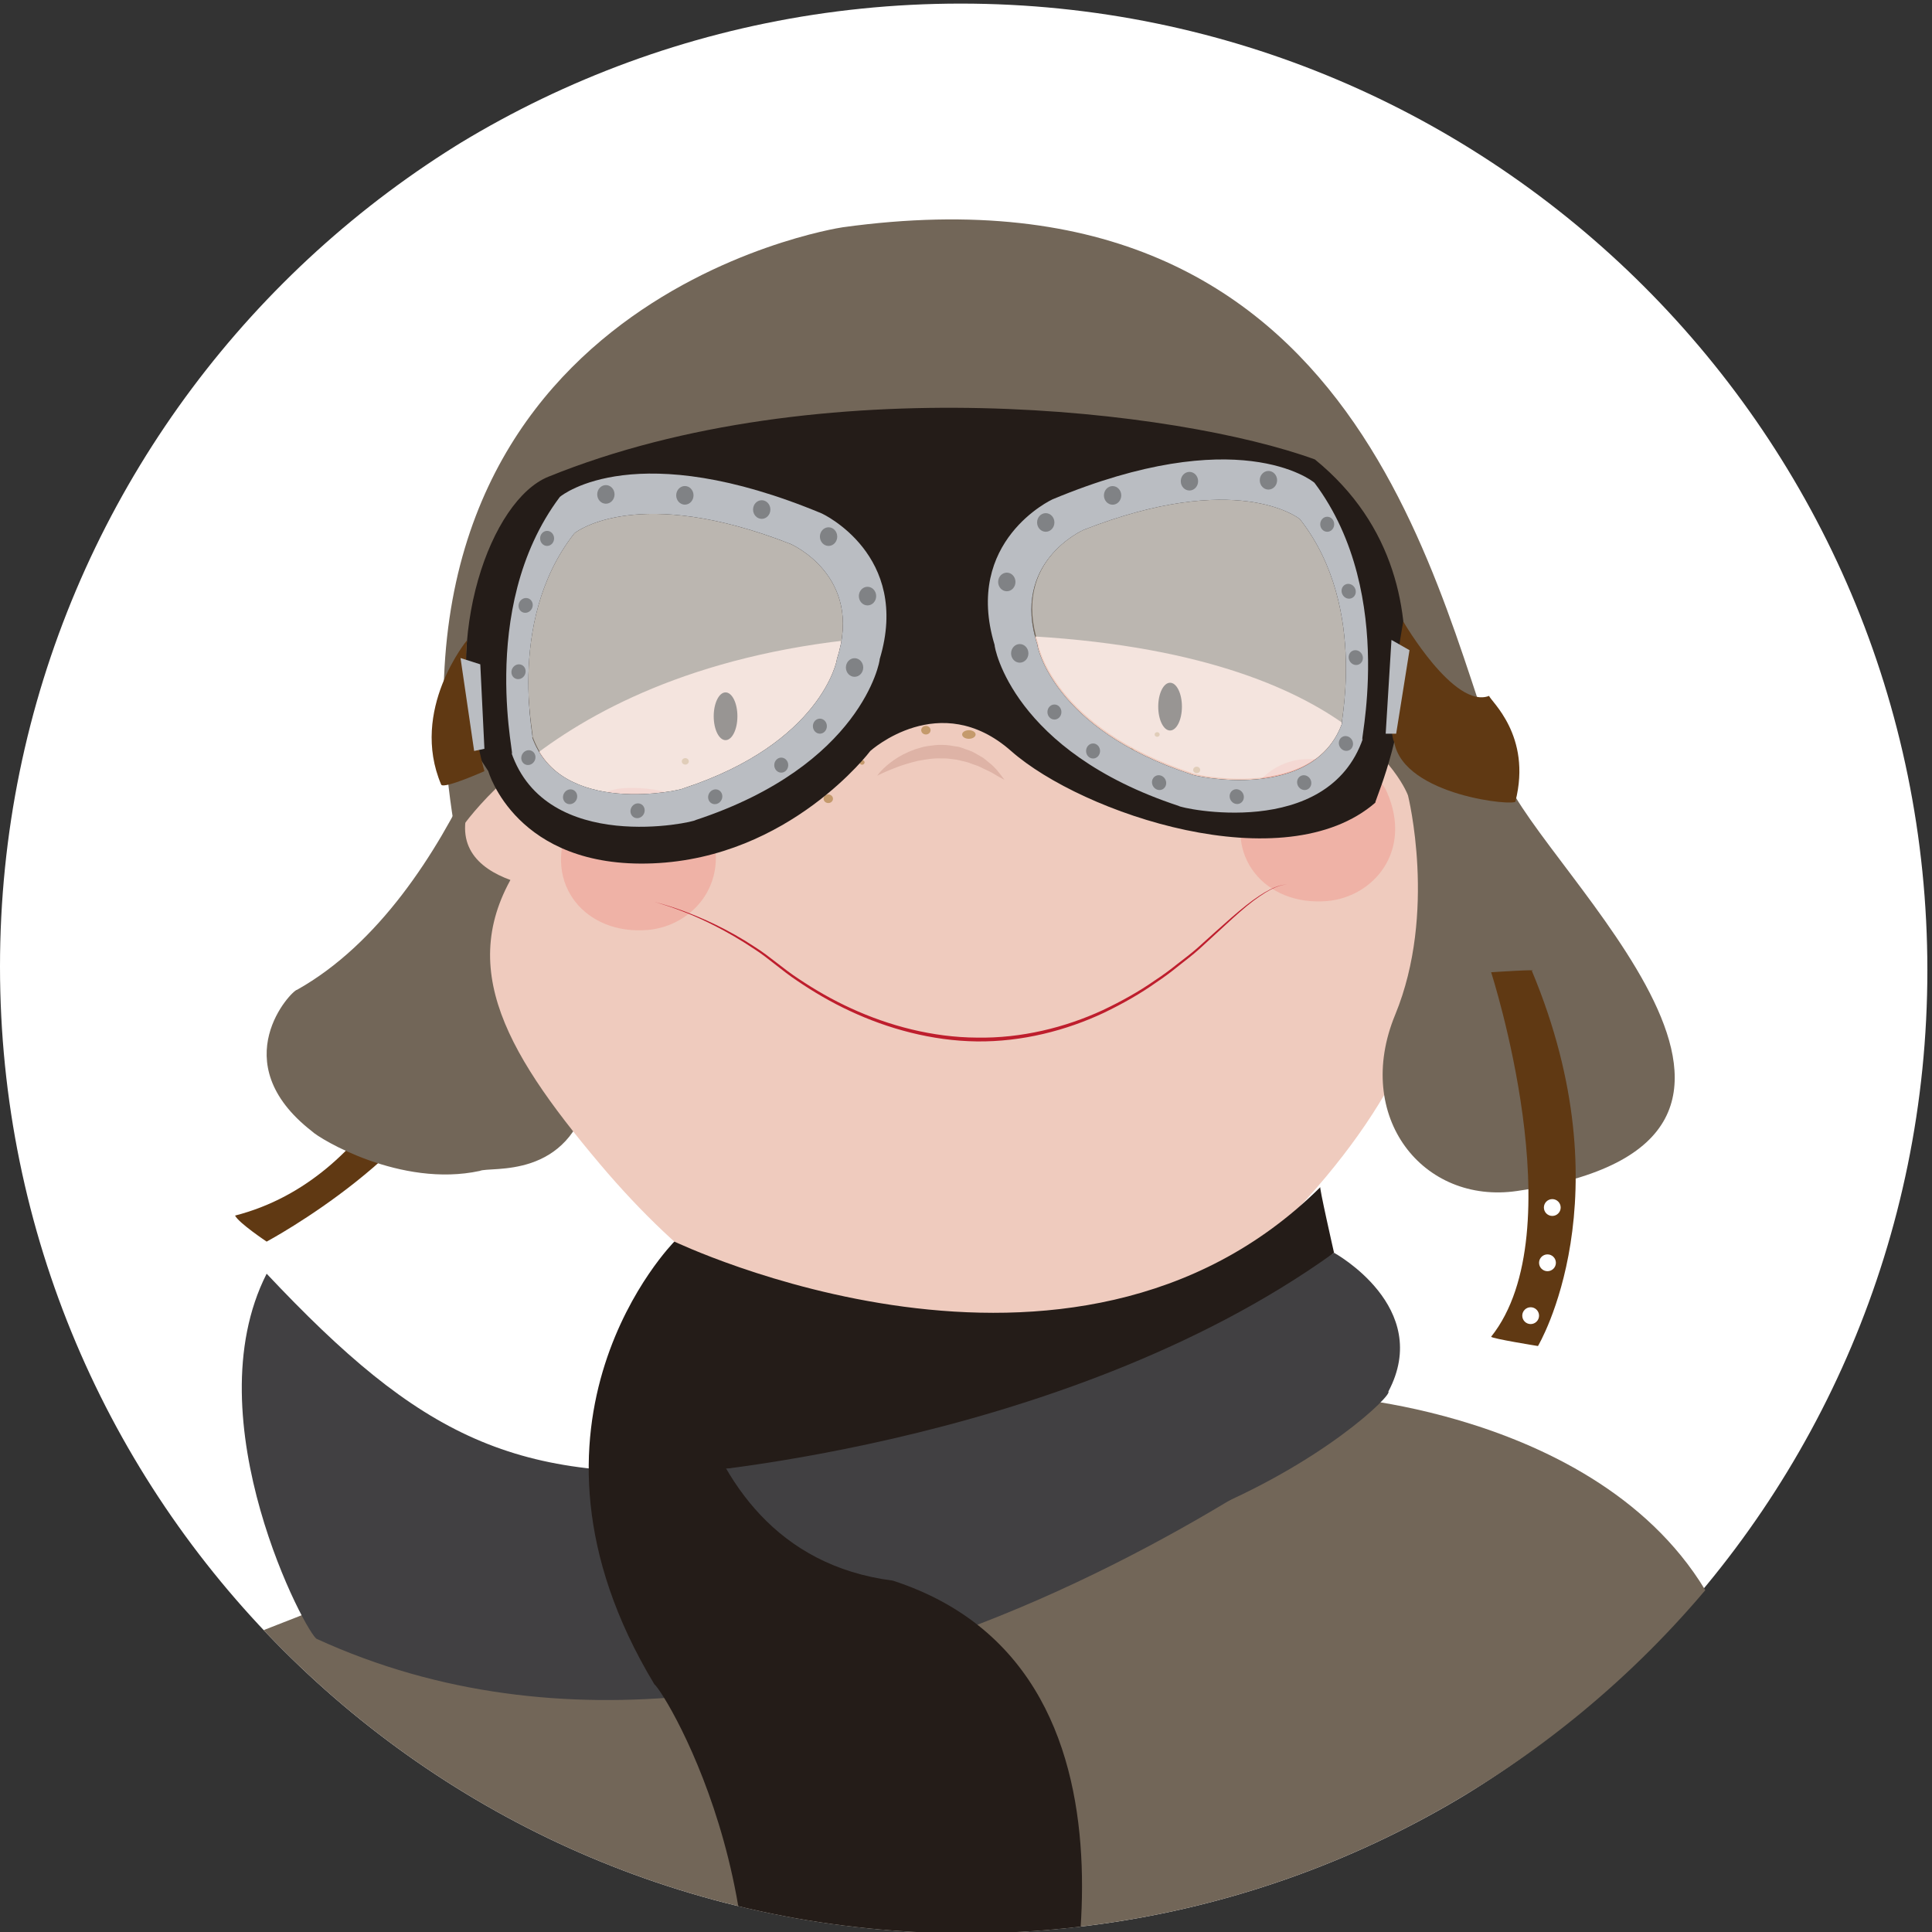
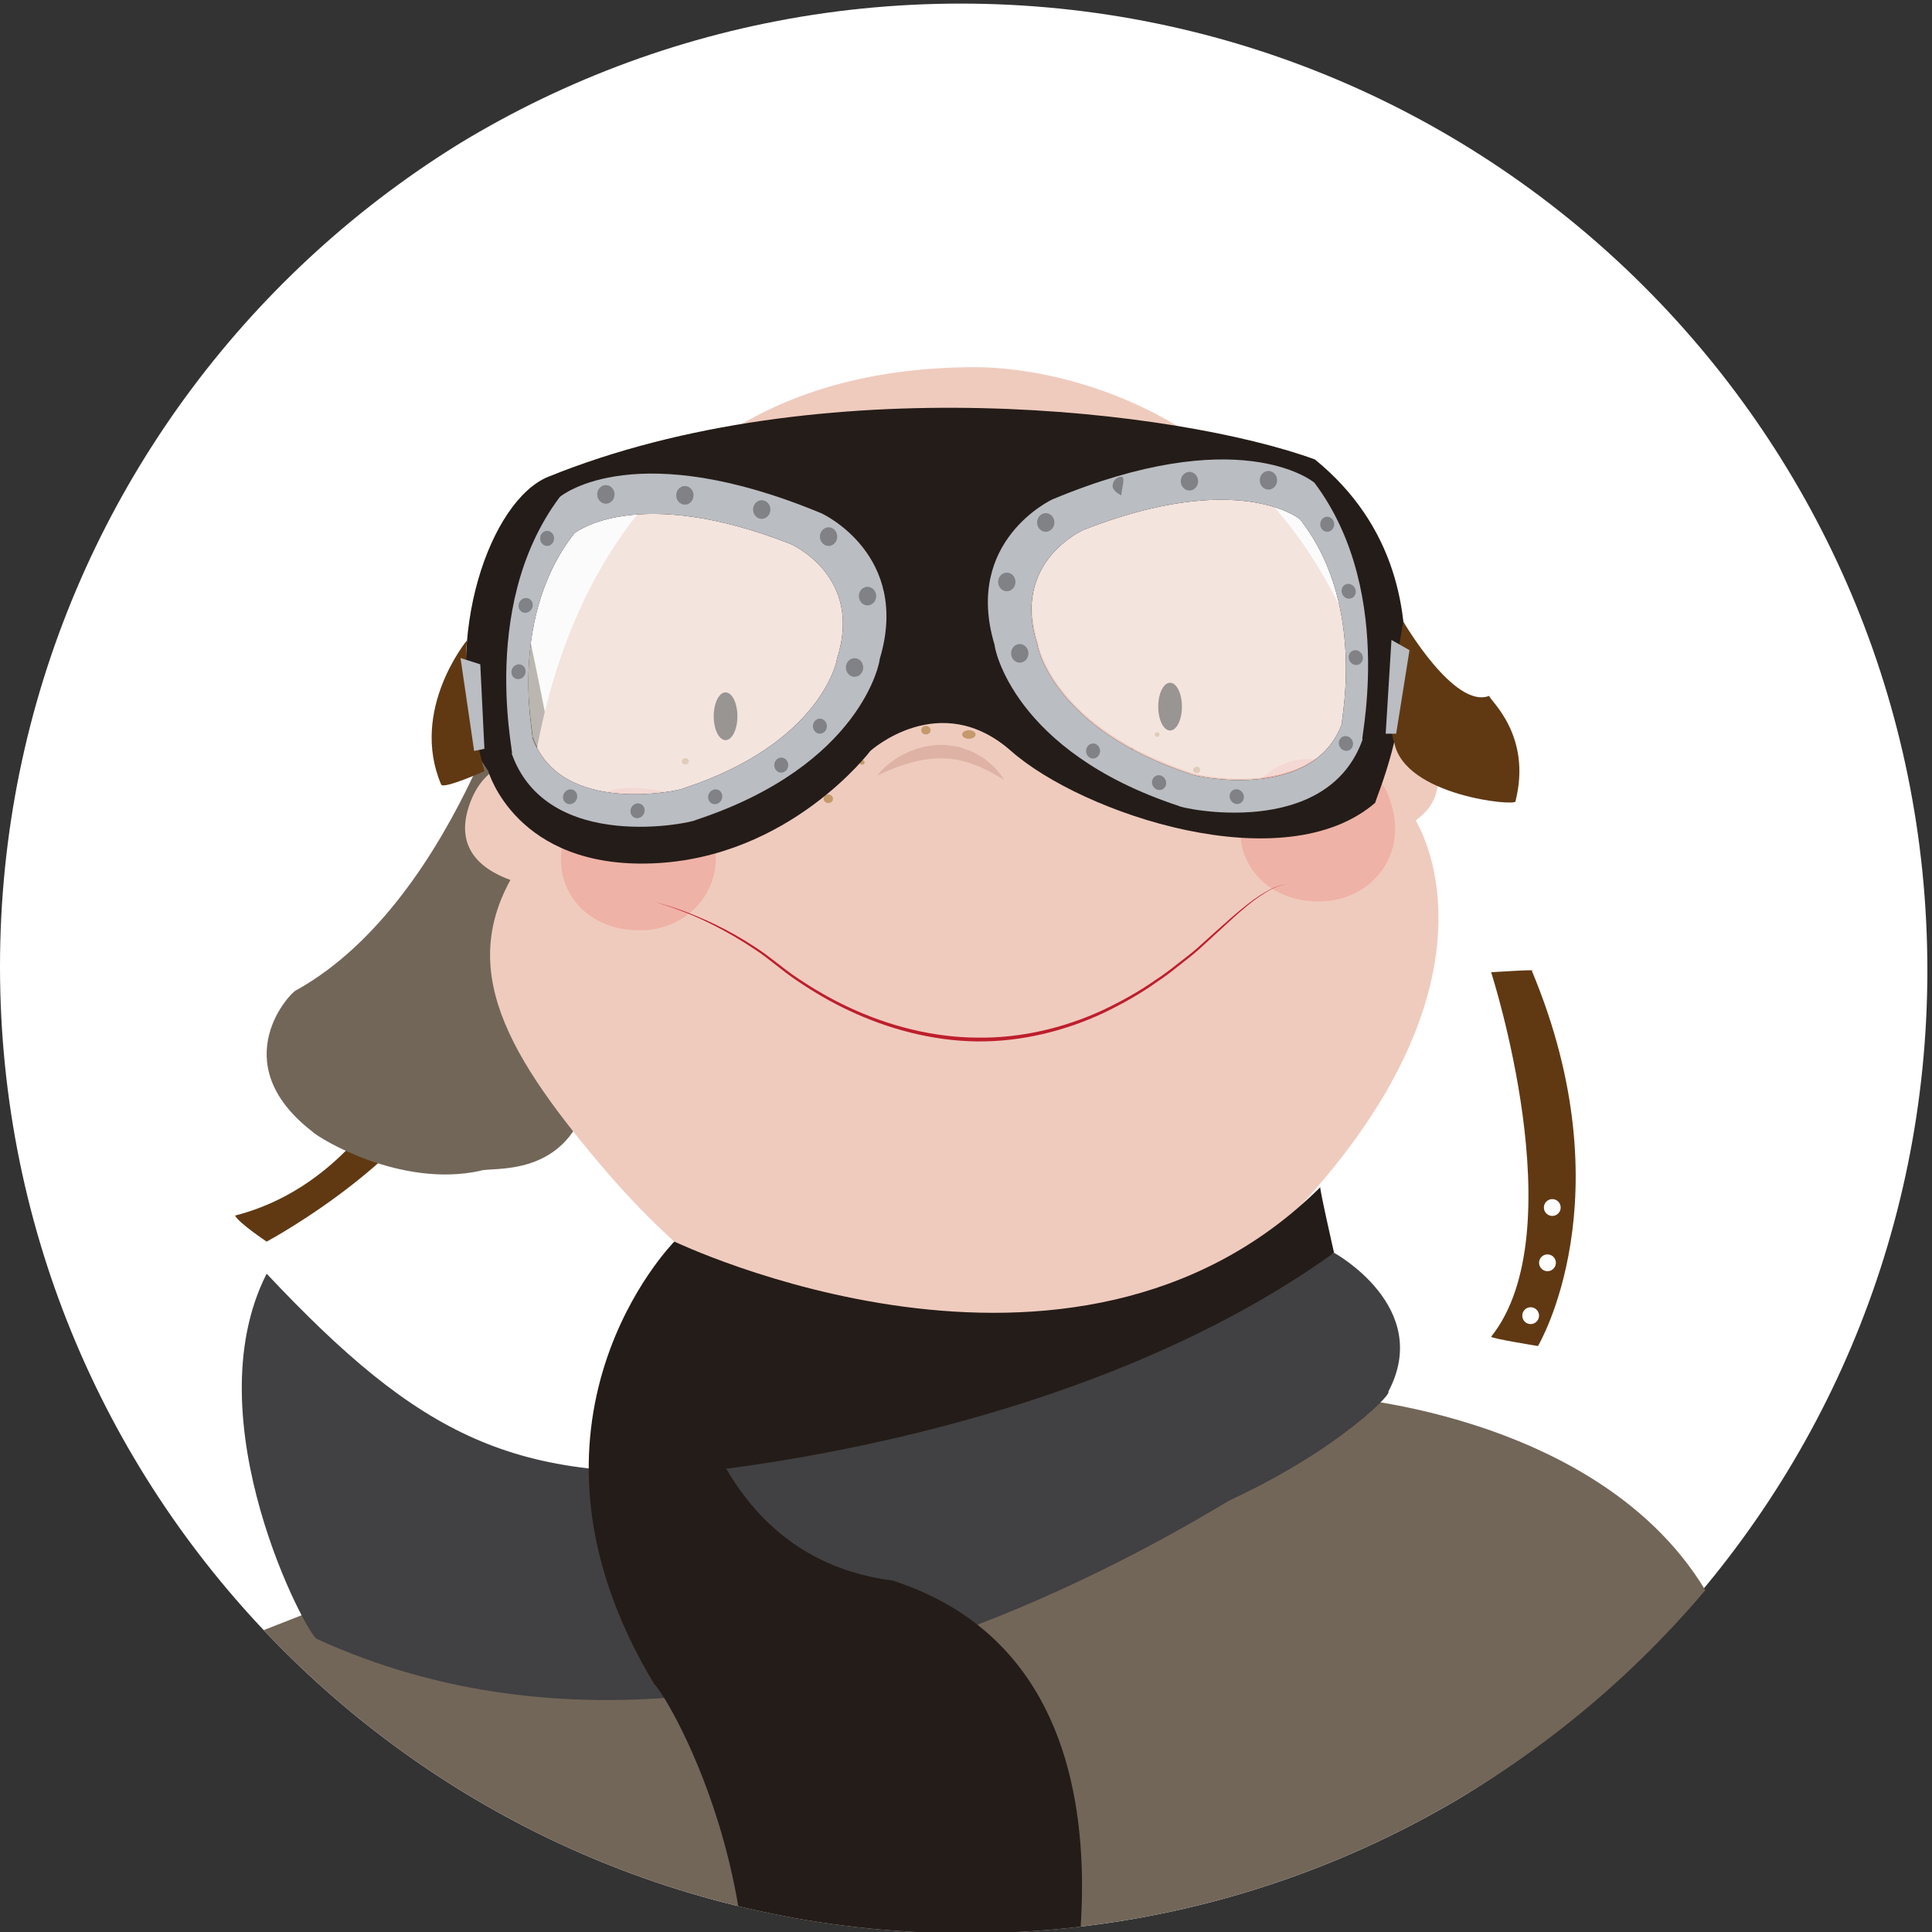
<svg xmlns="http://www.w3.org/2000/svg" xmlns:xlink="http://www.w3.org/1999/xlink" version="1.1" x="0px" y="0px" width="134px" height="134px" viewBox="496.415 31.865 134 134" enable-background="new 496.415 31.865 134 134" xml:space="preserve">
  <rect x="496.415" y="31.865" width="134" height="134" fill="#333333" stroke="none" />
  <defs>
</defs>
  <rect display="none" fill="#212D61" width="1138.443" height="1111.444" />
  <g>
    <defs>
      <path id="SVGID_1_" d="M496.415,98.909c0,37.027,30.017,67.044,67.044,67.044c37.028,0,67.044-30.017,67.044-67.044    c0-37.028-30.016-67.044-67.044-67.044C526.431,31.865,496.415,61.881,496.415,98.909" />
    </defs>
    <clipPath id="SVGID_6_">
      <use xlink:href="#SVGID_1_" overflow="visible" />
    </clipPath>
    <path clip-path="url(#SVGID_6_)" fill="#FFFFFF" d="M630.094,99.158c0,37.027-30.018,67.044-67.044,67.044   s-67.044-30.017-67.044-67.044c0-37.027,30.017-67.044,67.044-67.044S630.094,62.131,630.094,99.158" />
    <path clip-path="url(#SVGID_6_)" fill="#726658" d="M589.415,128.775c0,0,21.84,1.501,27.171,17.494   c5.331,15.993-24.793,21.324-24.793,21.324l-54.249-0.688l-16.85-11.693l-7.976-9.509l29.321-11.472L589.415,128.775z" />
    <path clip-path="url(#SVGID_6_)" fill="#603913" d="M526.217,102.117c0,0-3.439,11.479-13.499,14.058   c0.258,0.516,2.191,1.806,2.191,1.806s11.859-6.342,13.762-14.012C528.066,103.665,526.217,102.117,526.217,102.117" />
    <path clip-path="url(#SVGID_6_)" fill="#726658" d="M533.014,75.465c0,0-4.647,18.678-15.997,25.051   c-0.344,0.01-5.159,4.997,1.032,9.812c0.516,0.516,6.157,3.93,11.637,2.751c0.745-0.344,6.248,0.688,7.623-5.503   C538.685,101.385,533.014,75.465,533.014,75.465" />
    <path clip-path="url(#SVGID_6_)" fill="#EFCBBE" d="M585.693,82.983c0,0,8.015-4.84,10.165,1.412   c2.15,6.251-8.406,6.049-8.406,6.049L585.693,82.983z" />
    <path clip-path="url(#SVGID_6_)" fill="#EFCBBE" d="M564.081,57.332c6.237,0,25.317,3.529,29.101,29.635   c2.191,1.505,8.285,13.126-7.488,29.51c-2.081,2.179-23.962,24.233-47.688-3.898c-6.808-8.072-10.256-14.266-5.161-21.289   C533.001,91.073,532.243,57.333,564.081,57.332" />
    <path clip-path="url(#SVGID_6_)" fill="#EFCBBE" d="M538.796,86.347c0,0-7.763-4.779-9.845,1.395   c-2.083,6.172,8.141,5.973,8.141,5.973L538.796,86.347z" />
    <g opacity="0.21" clip-path="url(#SVGID_6_)">
      <g>
        <defs>
          <rect id="SVGID_5_" x="582.439" y="84.51" width="10.742" height="9.877" />
        </defs>
        <clipPath id="SVGID_7_">
          <use xlink:href="#SVGID_5_" overflow="visible" />
        </clipPath>
        <path clip-path="url(#SVGID_7_)" fill="#F05349" d="M582.957,87.113c-1.756,4.075,1.182,7.619,5.51,7.247     c3.175-0.272,5.957-3.438,4.137-7.57c-0.832-1.888-3.952-2.402-5.867-2.258c-1.128,0.086-2.991,0.781-3.938,3.062" />
      </g>
    </g>
    <g opacity="0.21" clip-path="url(#SVGID_6_)">
      <g>
        <defs>
          <rect id="SVGID_4_" x="535.325" y="86.513" width="10.742" height="9.878" />
        </defs>
        <clipPath id="SVGID_8_">
          <use xlink:href="#SVGID_4_" overflow="visible" />
        </clipPath>
        <path clip-path="url(#SVGID_8_)" fill="#F05349" d="M535.842,89.117c-1.756,4.075,1.182,7.619,5.51,7.247     c3.175-0.272,5.957-3.438,4.137-7.57c-0.832-1.888-3.953-2.402-5.868-2.258c-1.128,0.086-2.991,0.781-3.937,3.062" />
      </g>
    </g>
    <path clip-path="url(#SVGID_6_)" fill="#C49A6C" d="M564.081,82.808c0,0.165-0.209,0.298-0.467,0.298s-0.467-0.133-0.467-0.298   s0.209-0.298,0.467-0.298S564.081,82.643,564.081,82.808" />
    <path clip-path="url(#SVGID_6_)" fill="#C49A6C" d="M553.087,84.744c0,0.165-0.209,0.298-0.467,0.298   c-0.258,0-0.467-0.133-0.467-0.298s0.209-0.298,0.467-0.298C552.878,84.446,553.087,84.579,553.087,84.744" />
    <path clip-path="url(#SVGID_6_)" fill="#C49A6C" d="M576.674,85.625c0,0.165-0.209,0.298-0.467,0.298   c-0.259,0-0.468-0.133-0.468-0.298s0.209-0.298,0.468-0.298C576.465,85.327,576.674,85.46,576.674,85.625" />
    <path clip-path="url(#SVGID_6_)" fill="#C49A6C" d="M549.09,86.668c0,0.165-0.145,0.298-0.325,0.298   c-0.179,0-0.325-0.133-0.325-0.298c0-0.165,0.146-0.298,0.325-0.298C548.945,86.37,549.09,86.503,549.09,86.668" />
    <path clip-path="url(#SVGID_6_)" fill="#C49A6C" d="M544.19,84.671c0,0.124-0.109,0.224-0.244,0.224   c-0.134,0-0.243-0.1-0.243-0.224s0.109-0.224,0.243-0.224C544.082,84.447,544.19,84.547,544.19,84.671" />
    <path clip-path="url(#SVGID_6_)" fill="#C49A6C" d="M571.877,85.042c0,0.124-0.109,0.224-0.244,0.224   c-0.134,0-0.243-0.1-0.243-0.224s0.109-0.224,0.243-0.224C571.768,84.818,571.877,84.918,571.877,85.042" />
    <path clip-path="url(#SVGID_6_)" fill="#C49A6C" d="M575.06,83.985c0,0.124-0.109,0.224-0.244,0.224   c-0.134,0-0.243-0.1-0.243-0.224s0.109-0.224,0.243-0.224C574.951,83.761,575.06,83.861,575.06,83.985" />
    <path clip-path="url(#SVGID_6_)" fill="#C49A6C" d="M579.657,85.266c0,0.124-0.108,0.224-0.243,0.224s-0.243-0.1-0.243-0.224   c0-0.124,0.108-0.224,0.243-0.224S579.657,85.143,579.657,85.266" />
    <path clip-path="url(#SVGID_6_)" fill="#C49A6C" d="M569.821,83.985c0,0.165-0.145,0.298-0.325,0.298   c-0.179,0-0.325-0.133-0.325-0.298s0.146-0.298,0.325-0.298C569.676,83.687,569.821,83.82,569.821,83.985" />
    <path clip-path="url(#SVGID_6_)" fill="#C49A6C" d="M554.189,87.265c0,0.165-0.146,0.298-0.325,0.298   c-0.179,0-0.325-0.133-0.325-0.298c0-0.165,0.146-0.298,0.325-0.298C554.043,86.967,554.189,87.1,554.189,87.265" />
    <path clip-path="url(#SVGID_6_)" fill="#C49A6C" d="M560.958,82.509c0,0.165-0.145,0.298-0.325,0.298   c-0.179,0-0.325-0.133-0.325-0.298s0.146-0.298,0.325-0.298C560.813,82.211,560.958,82.344,560.958,82.509" />
    <path clip-path="url(#SVGID_6_)" fill="#C49A6C" d="M556.381,84.744c0,0.089-0.079,0.161-0.176,0.161   c-0.097,0-0.175-0.072-0.175-0.161s0.078-0.161,0.175-0.161C556.302,84.583,556.381,84.655,556.381,84.744" />
    <path clip-path="url(#SVGID_6_)" fill="#C49A6C" d="M558.51,82.509c0,0.089-0.079,0.161-0.176,0.161   c-0.097,0-0.175-0.072-0.175-0.161c0-0.089,0.078-0.161,0.175-0.161C558.431,82.349,558.51,82.42,558.51,82.509" />
    <path clip-path="url(#SVGID_6_)" fill="#C49A6C" d="M565.09,81.036c0,0.089-0.079,0.161-0.176,0.161   c-0.097,0-0.175-0.072-0.175-0.161s0.078-0.161,0.175-0.161C565.011,80.875,565.09,80.947,565.09,81.036" />
    <path clip-path="url(#SVGID_6_)" fill="#C49A6C" d="M566.638,82.808c0,0.089-0.079,0.161-0.176,0.161   c-0.097,0-0.175-0.072-0.175-0.161c0-0.089,0.078-0.161,0.175-0.161C566.559,82.647,566.638,82.719,566.638,82.808" />
    <path clip-path="url(#SVGID_6_)" fill="#C49A6C" d="M576.85,82.808c0,0.089-0.079,0.161-0.177,0.161   c-0.097,0-0.175-0.072-0.175-0.161c0-0.089,0.078-0.161,0.175-0.161C576.771,82.647,576.85,82.719,576.85,82.808" />
    <path clip-path="url(#SVGID_6_)" fill="#BE1E2D" d="M541.796,94.424c0,0,0.757,0.161,2.027,0.627   c1.264,0.47,3.054,1.239,4.992,2.522c0.987,0.621,1.913,1.481,3.021,2.2c1.098,0.734,2.307,1.437,3.619,2.034   c2.614,1.201,5.645,2.009,8.718,2.025c3.072,0.056,6.121-0.698,8.732-1.907c1.301-0.616,2.521-1.299,3.605-2.057   c0.554-0.363,1.07-0.745,1.556-1.135c0.492-0.382,0.977-0.743,1.407-1.125c1.718-1.542,3.139-2.865,4.275-3.606   c0.563-0.375,1.049-0.604,1.398-0.704s0.546-0.09,0.546-0.09s-0.197-0.006-0.543,0.101c-0.345,0.107-0.824,0.345-1.376,0.731   c-1.123,0.754-2.488,2.122-4.207,3.676c-0.435,0.39-0.914,0.753-1.404,1.14c-0.484,0.396-1.003,0.784-1.557,1.153   c-1.084,0.77-2.31,1.467-3.617,2.097c-2.624,1.239-5.704,2.027-8.819,1.99c-3.115-0.038-6.173-0.878-8.799-2.108   c-1.318-0.612-2.53-1.328-3.63-2.075c-1.116-0.736-2.032-1.6-3.004-2.221c-1.92-1.285-3.673-2.112-4.93-2.599   C542.55,94.602,541.796,94.424,541.796,94.424" />
    <path clip-path="url(#SVGID_6_)" fill="#DEB3A6" d="M557.258,85.664c0,0,0.358-0.533,1.146-1.075   c0.387-0.277,0.886-0.54,1.457-0.746c0.29-0.085,0.591-0.192,0.911-0.234c0.32-0.044,0.645-0.09,0.977-0.077   c0.331-0.008,0.657,0.05,0.977,0.106c0.327,0.028,0.616,0.19,0.908,0.276c0.293,0.094,0.536,0.274,0.78,0.403   c0.252,0.121,0.436,0.316,0.624,0.462c0.383,0.288,0.615,0.618,0.788,0.83c0.168,0.216,0.255,0.343,0.255,0.343   s-0.137-0.074-0.379-0.204c-0.115-0.067-0.254-0.149-0.414-0.243c-0.149-0.105-0.35-0.173-0.545-0.275   c-0.205-0.087-0.405-0.218-0.646-0.289c-0.238-0.072-0.472-0.188-0.732-0.246c-0.262-0.05-0.519-0.146-0.796-0.165   c-0.274-0.037-0.55-0.077-0.832-0.06c-0.56-0.035-1.121,0.071-1.649,0.165c-0.524,0.123-1.015,0.272-1.434,0.428   C557.819,85.376,557.258,85.664,557.258,85.664" />
    <path clip-path="url(#SVGID_6_)" fill="#241C18" d="M547.56,81.544c0,0.915-0.368,1.656-0.822,1.656   c-0.453,0-0.821-0.741-0.821-1.656s0.368-1.656,0.821-1.656C547.192,79.888,547.56,80.629,547.56,81.544" />
    <path clip-path="url(#SVGID_6_)" fill="#241C18" d="M578.391,80.875c0,0.915-0.368,1.656-0.822,1.656   c-0.453,0-0.821-0.741-0.821-1.656s0.368-1.656,0.821-1.656C578.023,79.218,578.391,79.959,578.391,80.875" />
-     <path clip-path="url(#SVGID_6_)" fill="#726658" d="M528.033,89.864c0,0,8.325-14.186,35.262-14.014s30.777,11.19,30.777,11.19   s2.031,8.121-0.89,15.206c-2.922,7.084,1.931,13.179,8.457,12.223c23.731-3.475,1.837-22.069-0.86-28.766   c-4.694-11.658-9.371-43.13-45.912-38.075C554.332,47.702,521.524,52.891,528.033,89.864" />
    <g opacity="0.55" clip-path="url(#SVGID_6_)">
      <g>
        <defs>
          <rect id="SVGID_3_" x="533.026" y="66.795" width="21.888" height="20.333" />
        </defs>
        <clipPath id="SVGID_9_">
          <use xlink:href="#SVGID_3_" overflow="visible" />
        </clipPath>
        <path clip-path="url(#SVGID_9_)" fill="#F7F8F8" d="M551.199,69.094c0,0,5.142,2.376,3.327,8.38     c0.027,0.1-1.034,6.114-10.597,9.266c-0.073,0.128-8.592,2.021-10.615-3.905c0.405,1.077-2.101-8.175,2.8-14.697     C536.291,67.982,540.561,64.655,551.199,69.094" />
      </g>
    </g>
    <g opacity="0.55" clip-path="url(#SVGID_6_)">
      <g>
        <defs>
          <rect id="SVGID_2_" x="568.005" y="66.437" width="21.815" height="19.443" />
        </defs>
        <clipPath id="SVGID_10_">
          <use xlink:href="#SVGID_2_" overflow="visible" />
        </clipPath>
        <path clip-path="url(#SVGID_10_)" fill="#F7F8F8" d="M571.634,68.522c0,0-5.088,2.211-3.214,7.971     c-0.026,0.095,1.097,5.855,10.646,8.978c0.074,0.123,8.57,2.032,10.516-3.611c-0.392,1.025,1.997-7.788-2.952-14.079     C586.452,67.631,582.166,64.402,571.634,68.522" />
      </g>
    </g>
    <path clip-path="url(#SVGID_6_)" fill="#241C18" d="M587.614,63.731c-9.496-3.458-34.369-6.429-53.17,1.201   c-4.002,1.624-7.367,11.01-4.854,19.358l0.692,1.062c0,0,1.915,6.781,11.413,6.394c9.497-0.387,15.082-7.794,15.082-7.794   s4.818-4.365,9.765,0c4.948,4.365,18.968,9.072,25.279,3.57C591.412,87.952,598.893,72.917,587.614,63.731 M554.463,77.564   c0.026,0.096-1.098,5.856-10.646,8.978c-0.074,0.123-8.571,2.032-10.515-3.61c0.39,1.025-1.997-7.789,2.952-14.079   c0.178-0.151,4.464-3.38,14.995,0.741C551.25,69.594,556.337,71.805,554.463,77.564 M589.527,81.951   c-1.945,5.642-10.441,3.733-10.516,3.61c-9.548-3.122-10.672-8.882-10.646-8.978c-1.874-5.759,3.214-7.97,3.214-7.97   c10.531-4.121,14.817-0.892,14.995-0.741C591.524,74.162,589.136,82.977,589.527,81.951" />
    <path clip-path="url(#SVGID_6_)" fill="#603913" d="M593.743,74.971c0,0,3.538,6.104,5.955,5.159   c0.078,0.345,2.984,2.742,1.827,7.314c0.119,0.363-7.741-0.355-8.409-4.105C592.447,82.021,593.743,74.971,593.743,74.971" />
    <path clip-path="url(#SVGID_6_)" fill="#603913" d="M528.81,76.268c0,0-4,4.835-1.793,10.022c0.203,0.309,2.996-0.938,2.996-0.938   S528.413,79.565,528.81,76.268" />
    <path clip-path="url(#SVGID_6_)" fill="#BABDC2" d="M587.583,65.349c-0.213-0.188-5.357-4.196-18.175,1.152   c0,0-6.196,2.862-4.009,10.096c-0.032,0.121,1.246,7.367,12.768,11.164c0.088,0.154,10.354,2.437,12.79-4.705   C590.468,84.355,593.488,73.208,587.583,65.349 M589.527,81.951c-1.945,5.642-10.441,3.733-10.516,3.61   c-9.548-3.122-10.672-8.882-10.646-8.978c-1.874-5.759,3.214-7.97,3.214-7.97c10.531-4.121,14.817-0.892,14.995-0.741   C591.524,74.162,589.136,82.977,589.527,81.951" />
    <path clip-path="url(#SVGID_6_)" fill="#808285" d="M566.846,72.228c0,0.357-0.269,0.646-0.601,0.646s-0.601-0.289-0.601-0.646   s0.269-0.646,0.601-0.646S566.846,71.871,566.846,72.228" />
    <path clip-path="url(#SVGID_6_)" fill="#808285" d="M567.744,77.181c0,0.357-0.269,0.646-0.601,0.646s-0.601-0.289-0.601-0.646   c0-0.357,0.269-0.646,0.601-0.646S567.744,76.824,567.744,77.181" />
    <path clip-path="url(#SVGID_6_)" fill="#808285" d="M569.547,68.102c0,0.357-0.269,0.646-0.601,0.646s-0.601-0.289-0.601-0.646   s0.269-0.646,0.601-0.646S569.547,67.745,569.547,68.102" />
-     <path clip-path="url(#SVGID_6_)" fill="#808285" d="M574.184,66.225c0,0.357-0.27,0.646-0.602,0.646s-0.601-0.289-0.601-0.646   c0-0.357,0.269-0.646,0.601-0.646S574.184,65.868,574.184,66.225" />
+     <path clip-path="url(#SVGID_6_)" fill="#808285" d="M574.184,66.225s-0.601-0.289-0.601-0.646   c0-0.357,0.269-0.646,0.601-0.646S574.184,65.868,574.184,66.225" />
    <path clip-path="url(#SVGID_6_)" fill="#808285" d="M579.514,65.24c0,0.357-0.269,0.646-0.601,0.646s-0.602-0.289-0.602-0.646   s0.27-0.646,0.602-0.646S579.514,64.883,579.514,65.24" />
    <path clip-path="url(#SVGID_6_)" fill="#808285" d="M584.993,65.175c0,0.357-0.27,0.646-0.602,0.646s-0.601-0.289-0.601-0.646   c0-0.357,0.269-0.646,0.601-0.646S584.993,64.818,584.993,65.175" />
    <path clip-path="url(#SVGID_6_)" fill="#808285" d="M588.953,68.227c0,0.288-0.217,0.522-0.484,0.522   c-0.269,0-0.485-0.234-0.485-0.522s0.217-0.522,0.485-0.522C588.736,67.705,588.953,67.938,588.953,68.227" />
-     <path clip-path="url(#SVGID_6_)" fill="#808285" d="M570.033,81.25c0,0.288-0.217,0.522-0.485,0.522s-0.485-0.234-0.485-0.522   c0-0.288,0.217-0.522,0.485-0.522S570.033,80.962,570.033,81.25" />
    <path clip-path="url(#SVGID_6_)" fill="#808285" d="M572.713,83.952c0,0.288-0.217,0.522-0.485,0.522   c-0.268,0-0.484-0.234-0.484-0.522c0-0.288,0.217-0.522,0.484-0.522C572.497,83.43,572.713,83.665,572.713,83.952" />
    <path clip-path="url(#SVGID_6_)" fill="#808285" d="M576.383,86.383c-0.139-0.252-0.061-0.562,0.173-0.693   c0.234-0.13,0.537-0.032,0.676,0.22c0.139,0.252,0.062,0.562-0.173,0.693C576.825,86.733,576.522,86.635,576.383,86.383" />
    <path clip-path="url(#SVGID_6_)" fill="#808285" d="M581.769,87.354c-0.14-0.252-0.062-0.562,0.173-0.693   c0.234-0.13,0.537-0.032,0.676,0.22s0.062,0.562-0.173,0.693C582.209,87.704,581.908,87.606,581.769,87.354" />
-     <path clip-path="url(#SVGID_6_)" fill="#808285" d="M586.448,86.383c-0.139-0.252-0.061-0.562,0.174-0.693   c0.233-0.13,0.536-0.032,0.676,0.22c0.138,0.252,0.061,0.562-0.173,0.693C586.889,86.733,586.587,86.635,586.448,86.383" />
    <path clip-path="url(#SVGID_6_)" fill="#808285" d="M589.342,83.667c-0.139-0.252-0.061-0.562,0.174-0.693   c0.233-0.13,0.536-0.032,0.676,0.22c0.138,0.252,0.061,0.562-0.173,0.693C589.784,84.018,589.482,83.919,589.342,83.667" />
    <path clip-path="url(#SVGID_6_)" fill="#808285" d="M590.025,77.711c-0.14-0.252-0.062-0.562,0.173-0.693   c0.234-0.13,0.537-0.032,0.676,0.22s0.062,0.562-0.173,0.693C590.465,78.062,590.164,77.964,590.025,77.711" />
    <path clip-path="url(#SVGID_6_)" fill="#808285" d="M589.532,73.111c-0.139-0.252-0.062-0.562,0.173-0.693   c0.234-0.13,0.537-0.032,0.676,0.22s0.062,0.562-0.173,0.693C589.972,73.461,589.67,73.363,589.532,73.111" />
    <path clip-path="url(#SVGID_6_)" fill="#BABDC2" d="M553.422,67.482c-12.817-5.348-17.962-1.341-18.176-1.152   c-5.904,7.858-2.885,19.005-3.373,17.707c2.437,7.142,12.702,4.859,12.79,4.705c11.522-3.797,12.8-11.043,12.767-11.164   C559.618,70.345,553.422,67.482,553.422,67.482 M554.464,77.564c0.026,0.096-1.098,5.856-10.646,8.978   c-0.074,0.123-8.571,2.032-10.515-3.61c0.39,1.025-1.997-7.789,2.951-14.079c0.178-0.152,4.464-3.38,14.996,0.74   C551.25,69.594,556.338,71.806,554.464,77.564" />
    <path clip-path="url(#SVGID_6_)" fill="#808285" d="M555.983,73.209c0,0.357,0.269,0.646,0.601,0.646s0.601-0.289,0.601-0.646   s-0.269-0.646-0.601-0.646S555.983,72.852,555.983,73.209" />
    <path clip-path="url(#SVGID_6_)" fill="#808285" d="M555.085,78.162c0,0.357,0.269,0.646,0.601,0.646s0.601-0.289,0.601-0.646   c0-0.357-0.269-0.646-0.601-0.646S555.085,77.805,555.085,78.162" />
    <path clip-path="url(#SVGID_6_)" fill="#808285" d="M553.282,69.083c0,0.357,0.269,0.646,0.601,0.646s0.601-0.289,0.601-0.646   c0-0.357-0.269-0.646-0.601-0.646S553.282,68.726,553.282,69.083" />
    <path clip-path="url(#SVGID_6_)" fill="#808285" d="M548.646,67.206c0,0.357,0.269,0.646,0.601,0.646   c0.332,0,0.601-0.289,0.601-0.646s-0.269-0.646-0.601-0.646C548.915,66.56,548.646,66.849,548.646,67.206" />
    <path clip-path="url(#SVGID_6_)" fill="#808285" d="M543.315,66.221c0,0.357,0.269,0.646,0.601,0.646   c0.332,0,0.601-0.289,0.601-0.646c0-0.357-0.269-0.646-0.601-0.646C543.584,65.575,543.315,65.864,543.315,66.221" />
    <path clip-path="url(#SVGID_6_)" fill="#808285" d="M537.837,66.156c0,0.357,0.269,0.646,0.601,0.646s0.601-0.289,0.601-0.646   s-0.269-0.646-0.601-0.646S537.837,65.799,537.837,66.156" />
    <path clip-path="url(#SVGID_6_)" fill="#808285" d="M533.876,69.208c0,0.288,0.217,0.522,0.485,0.522s0.485-0.234,0.485-0.522   s-0.217-0.522-0.485-0.522S533.876,68.92,533.876,69.208" />
    <path clip-path="url(#SVGID_6_)" fill="#808285" d="M552.796,82.23c0,0.288,0.217,0.522,0.485,0.522s0.485-0.234,0.485-0.522   c0-0.288-0.217-0.521-0.485-0.521S552.796,81.943,552.796,82.23" />
    <path clip-path="url(#SVGID_6_)" fill="#808285" d="M550.116,84.933c0,0.288,0.217,0.522,0.485,0.522s0.485-0.234,0.485-0.522   c0-0.288-0.217-0.522-0.485-0.522S550.116,84.646,550.116,84.933" />
    <path clip-path="url(#SVGID_6_)" fill="#808285" d="M546.446,87.364c0.139-0.252,0.061-0.562-0.173-0.693   c-0.234-0.13-0.537-0.032-0.676,0.22c-0.138,0.252-0.061,0.563,0.173,0.693C546.005,87.714,546.307,87.616,546.446,87.364" />
    <path clip-path="url(#SVGID_6_)" fill="#808285" d="M541.06,88.335c0.139-0.252,0.061-0.562-0.173-0.693   c-0.234-0.13-0.537-0.032-0.676,0.22c-0.138,0.252-0.061,0.562,0.173,0.693C540.619,88.685,540.921,88.587,541.06,88.335" />
    <path clip-path="url(#SVGID_6_)" fill="#808285" d="M536.381,87.364c0.139-0.252,0.061-0.562-0.173-0.693   c-0.234-0.13-0.537-0.032-0.676,0.22c-0.138,0.252-0.061,0.563,0.173,0.693C535.94,87.714,536.242,87.616,536.381,87.364" />
-     <path clip-path="url(#SVGID_6_)" fill="#808285" d="M533.486,84.648c0.139-0.252,0.061-0.562-0.173-0.693   c-0.234-0.13-0.537-0.032-0.676,0.22c-0.138,0.252-0.061,0.562,0.173,0.693C533.045,84.999,533.347,84.9,533.486,84.648" />
    <path clip-path="url(#SVGID_6_)" fill="#808285" d="M532.804,78.692c0.139-0.252,0.061-0.562-0.173-0.693   c-0.234-0.13-0.537-0.032-0.676,0.22c-0.138,0.252-0.061,0.562,0.173,0.693C532.363,79.042,532.666,78.945,532.804,78.692" />
    <path clip-path="url(#SVGID_6_)" fill="#808285" d="M533.297,74.092c0.139-0.252,0.061-0.562-0.173-0.693   c-0.234-0.13-0.537-0.032-0.676,0.22c-0.138,0.252-0.061,0.562,0.173,0.693C532.856,74.442,533.159,74.344,533.297,74.092" />
    <polygon clip-path="url(#SVGID_6_)" fill="#BABDC2" points="592.924,76.249 592.524,82.752 593.251,82.752 594.175,76.96  " />
    <polygon clip-path="url(#SVGID_6_)" fill="#BABDC2" points="528.356,77.505 529.301,83.951 530.013,83.8 529.727,77.942  " />
    <path clip-path="url(#SVGID_6_)" fill="#241C18" d="M542.039,134.231c0,0-2.437-8.942,1.146-16.251   c-0.068-0.061,27.556,13.357,44.81-3.781c-0.145-0.244,0.946,4.555,0.946,4.555S564.481,140.423,542.039,134.231" />
    <path clip-path="url(#SVGID_6_)" fill="#414042" d="M588.941,118.755c0,0,6.883,3.765,3.766,9.63   c0.664,0.344-19.283,19.261-50.667,9.458c-0.603-0.46-1.461-0.344,0-3.611C542.039,134.231,569.803,132.512,588.941,118.755" />
    <path clip-path="url(#SVGID_6_)" fill="#414042" d="M592.708,128.385c0,0-40.087,32.822-74.313,17.155   c-0.645-0.172-8.645-15.187-3.486-25.333c10.667,11.333,17.23,14.661,31.829,13.533   C547.799,133.716,592.708,128.385,592.708,128.385" />
    <path clip-path="url(#SVGID_6_)" fill="#241C18" d="M543.185,117.98c0,0-12.38,12.468-1.389,30.696   c0.845,0.688,10.501,16.681,4.469,34.91c-0.185,0.859,23.232-7.395,23.232-7.395s8.895-28.203-11.163-34.698   C542.213,139.43,543.185,117.98,543.185,117.98" />
    <path clip-path="url(#SVGID_6_)" fill="#603913" d="M602.661,99.2c0.604-0.129-2.824,0.099-2.824,0.099s5.824,17.984,0,25.28   c0.047,0.129,3.249,0.644,3.249,0.644S609.246,114.95,602.661,99.2 M602.579,123.7c-0.322,0-0.583-0.261-0.583-0.583   c0-0.322,0.261-0.584,0.583-0.584c0.321,0,0.582,0.262,0.582,0.584C603.161,123.438,602.9,123.7,602.579,123.7 M603.746,120.033   c-0.323,0-0.585-0.261-0.585-0.583c0-0.322,0.262-0.583,0.585-0.583c0.321,0,0.583,0.261,0.583,0.583   C604.329,119.771,604.067,120.033,603.746,120.033 M604.079,116.2c-0.322,0-0.583-0.261-0.583-0.583   c0-0.322,0.261-0.584,0.583-0.584c0.321,0,0.582,0.262,0.582,0.584C604.661,115.938,604.4,116.2,604.079,116.2" />
  </g>
</svg>